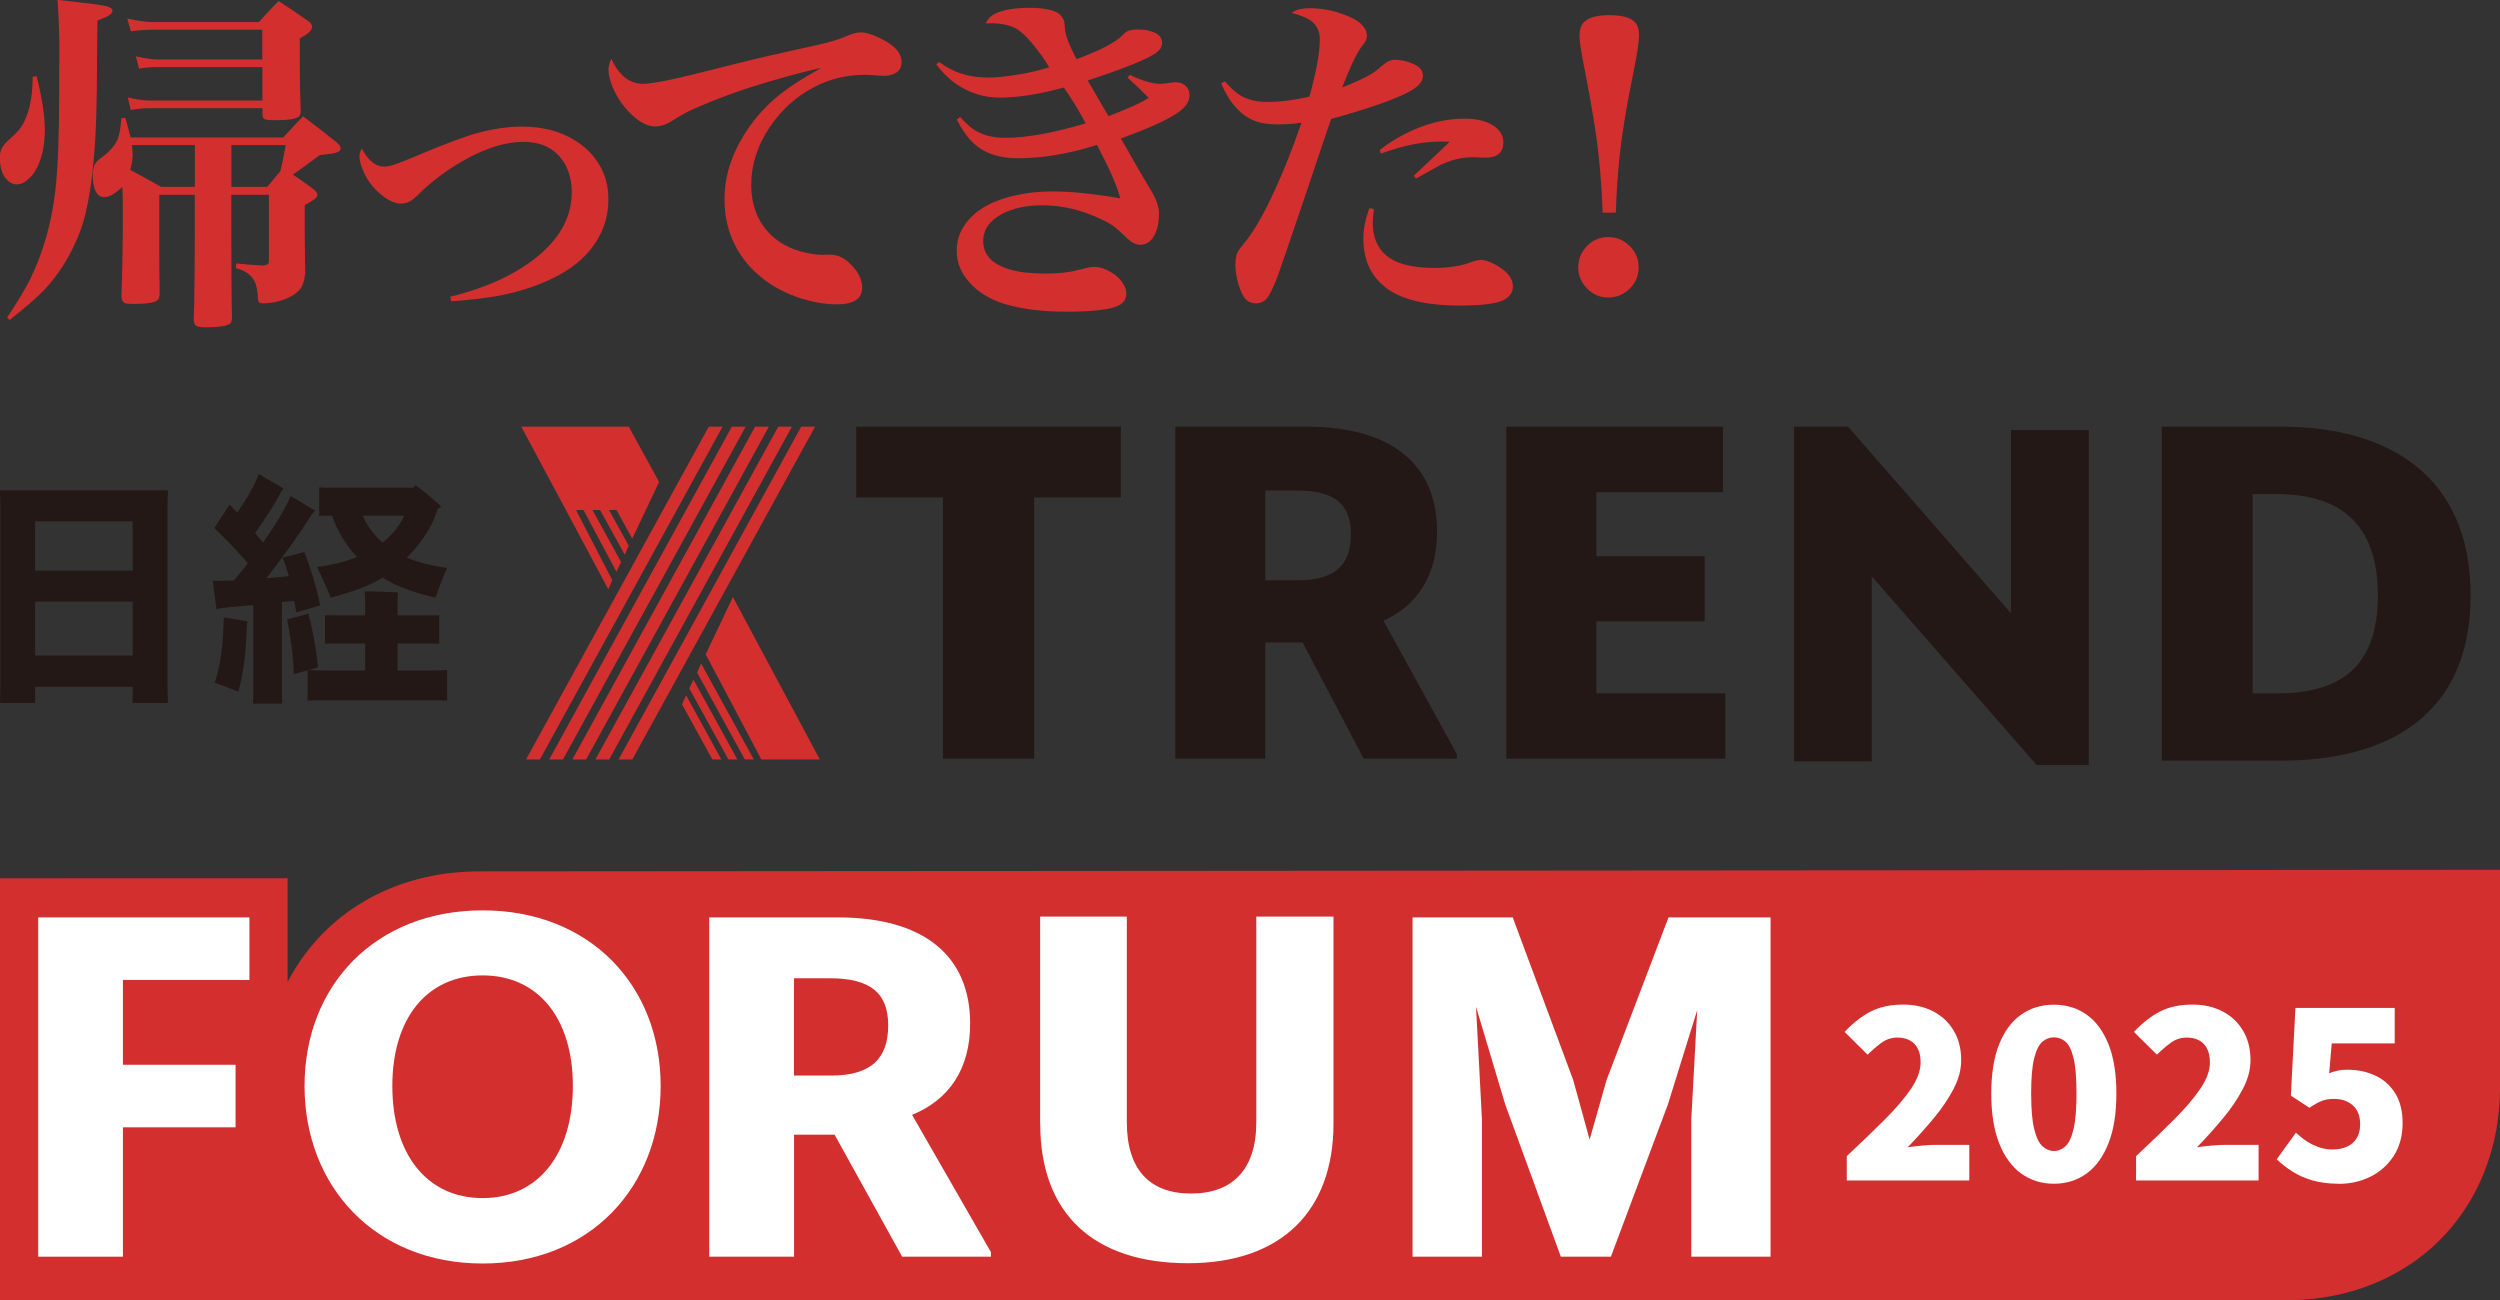
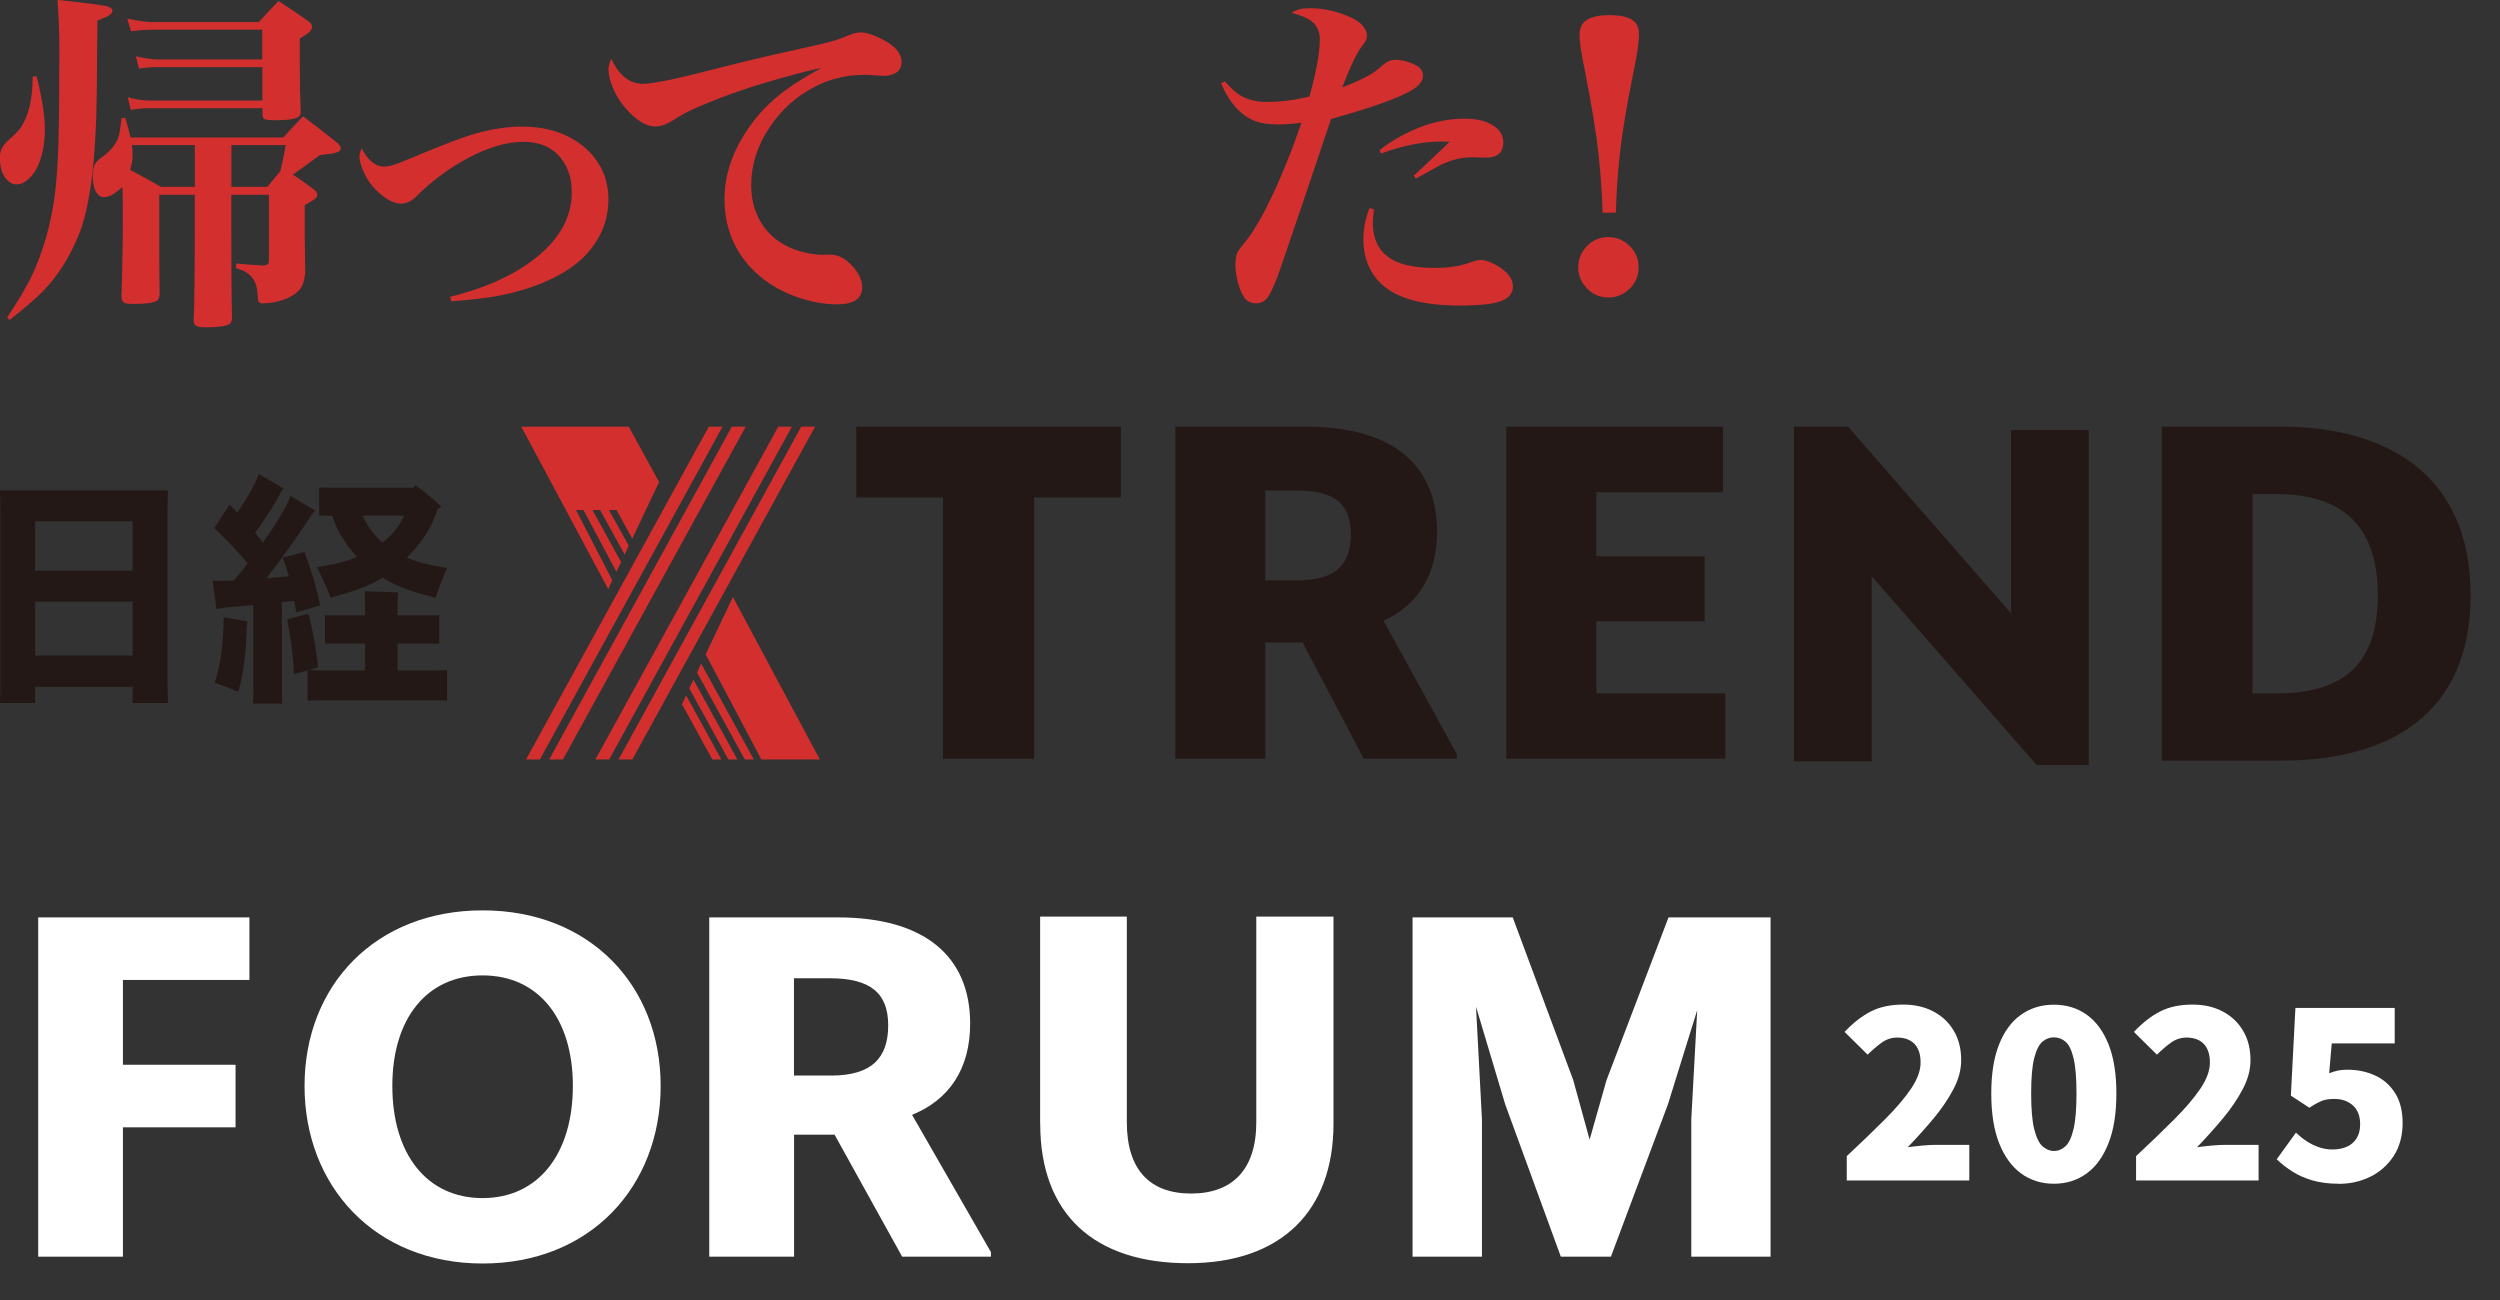
<svg xmlns="http://www.w3.org/2000/svg" id="_レイヤー_2" data-name="レイヤー 2" viewBox="0 0 252.59 131.38">
  <rect x="0" y="0" width="252.59" height="131.38" fill="#333333" stroke="none" />
  <defs>
    <style>
      .cls-1 {
        fill: #d32f2f;
      }

      .cls-2 {
        fill: #231815;
      }

      .cls-3 {
        fill: #fff;
      }
    </style>
  </defs>
  <g id="_レイヤー_1-2" data-name="レイヤー 1">
    <g>
      <g>
        <polygon class="cls-2" points="104.49 50.26 104.49 76.65 95.27 76.65 95.27 50.26 86.51 50.26 86.51 43.11 113.25 43.11 113.25 50.26 104.49 50.26" />
        <path class="cls-2" d="M131.6,64.91h-3.76v11.74h-9.09v-33.54h13.23c8.75,0,13.22,3.91,13.22,10.62,0,4.38-2,7.46-5.42,8.98l7.41,13.48v.46h-9.41l-6.17-11.74ZM127.84,49.56v9.07h3.32c3.86,0,5.33-1.67,5.33-4.67s-1.61-4.4-5.47-4.4h-3.18Z" />
        <polygon class="cls-2" points="152.19 43.11 174.08 43.11 174.08 49.73 161.29 49.73 161.29 56.2 172.23 56.2 172.23 62.77 161.29 62.77 161.29 70.05 174.32 70.05 174.32 76.65 152.19 76.65 152.19 43.11" />
        <polygon class="cls-2" points="205.77 77.29 189.11 58.22 189.11 76.93 181.26 76.93 181.26 43.11 186.72 43.11 203.19 61.97 203.19 43.45 211.04 43.45 211.04 77.29 205.77 77.29" />
        <path class="cls-2" d="M218.42,43.11h12.06c10.81,0,19.14,4.94,19.14,17.04s-8.33,16.7-19.14,16.7h-12.06v-33.74ZM227.59,49.92v20.14h2.41c6.13,0,10.25-2.38,10.25-9.9s-4.12-10.24-10.25-10.24h-2.41Z" />
      </g>
      <g>
        <path class="cls-2" d="M16.92,69.16l.05,1.87h-3.57v-1.64H3.55v1.64H0c0-.52.04-1.21.04-1.87v-17.75c0-.66-.03-1.37-.04-1.86h16.97c-.02.62-.05,1.2-.05,1.86v17.75ZM3.55,57.66h9.85v-4.99H3.55v4.99ZM13.4,60.79H3.55v5.44h9.85v-5.44Z" />
        <path class="cls-2" d="M28.49,69.96c0,.37,0,.8.02,1.13h-2.96c.04-.33.04-.75.04-1.13v-8.83c-1.02.1-1.95.17-2.55.23-.3.03-.85.11-1.17.18l-.38-2.87c.33.02.97.02,1.53,0,.18,0,.37,0,.62-.03.45-.52.92-1.1,1.4-1.73-1.1-1.27-2.29-2.52-3.39-3.56l1.55-2.37c.22.22.49.53.77.82.94-1.35,1.87-2.97,2.17-3.91l2.52,1.48c-.1.08-.22.29-.3.38-.62,1.26-1.6,2.7-2.59,4.1.28.33.54.65.8.97,1.29-1.81,2.37-3.62,2.79-4.71l2.47,1.47c-.1.14-.24.32-.35.41-1.09,1.78-2.89,4.29-4.57,6.44.8-.07,1.59-.14,2.27-.22-.2-.7-.4-1.34-.63-1.87l2.2-.57c.47,1.18,1.2,3.38,1.6,5.39-.72.23-1.67.51-2.42.71-.05-.35-.13-.75-.21-1.15-.37.02-.79.07-1.24.11v9.14ZM22.61,62.38c.79.12,1.75.28,2.39.4,0,.1-.04.28-.07.5-.07,2.75-.32,4.73-.85,6.61-.43-.17-1.6-.63-2.39-.92.6-1.7.87-3.95.92-6.59M43.43,67.74c.69,0,1.27,0,1.74-.04v3.09c-.47-.04-1.05-.04-1.74-.04h-10.58c-.68,0-1.27,0-1.77.04v-3.06l-1.4.39c-.02-1.79-.39-4.18-.67-5.54l2.15-.57c.32,1.14.77,3.34.97,5.41-.15.05-.52.18-.95.28.47.04,1.04.04,1.67.04h4.04v-2.72h-2.54c-.6,0-1.07,0-1.52.02v-2.88c.45.01.92.01,1.52.01h2.54v-1.55c0-.22-.02-.65-.04-.88.72.02,2.67.06,3.37.12-.02.22-.05.54-.05.76v1.55h2.69c.6,0,1.09,0,1.52-.01v2.88c-.42-.02-.92-.02-1.52-.02h-2.69v2.72h3.27ZM36.07,56.27c-.97-1.05-1.94-2.42-2.52-4.17-.47,0-.92,0-1.3.02v-2.87c.4.03.87.03,1.37.03h8.14l.22-.25c.61.42,1.72,1.3,2.62,2.17-.11.08-.26.13-.38.2-.6,2.05-1.85,3.67-3.12,4.94,1.1.48,2.6.83,4.07,1.05-.38.87-.94,2.29-1.17,3-1.87-.46-3.81-1.03-5.33-2.03-1.5.94-3.34,1.5-5.26,2.03-.25-.73-.95-2.18-1.37-3.1,1.37-.2,2.74-.47,4.03-1.02M40.84,52.1h-4.19c.47,1.08,1.15,1.98,2,2.72.95-.73,1.69-1.64,2.19-2.72" />
      </g>
      <polygon class="cls-1" points="53.15 76.73 54.55 76.73 73 43.11 71.61 43.11 53.15 76.73" />
      <polygon class="cls-1" points="55.49 76.73 56.88 76.73 75.34 43.11 73.94 43.11 55.49 76.73" />
-       <polygon class="cls-1" points="57.83 76.73 59.22 76.73 77.68 43.11 76.29 43.11 57.83 76.73" />
      <polygon class="cls-1" points="60.16 76.73 61.55 76.73 80.01 43.11 78.63 43.11 60.16 76.73" />
      <polygon class="cls-1" points="62.5 76.73 63.89 76.73 82.35 43.11 80.95 43.11 62.5 76.73" />
      <polygon class="cls-1" points="58.95 51.53 62.28 57.77 62.75 56.78 59.86 51.53 60.63 51.53 63.12 56.04 63.52 55.13 61.53 51.53 62.29 51.53 63.88 54.42 66.59 48.7 63.53 43.11 52.67 43.11 61.46 59.54 61.86 58.62 58.2 51.53 58.95 51.53" />
      <polygon class="cls-1" points="73.59 76.73 74.5 76.73 70.06 68.67 69.64 69.55 73.59 76.73" />
      <polygon class="cls-1" points="71.97 76.73 72.88 76.73 69.32 70.25 68.91 71.16 71.97 76.73" />
      <polygon class="cls-1" points="70.43 67.95 75.25 76.73 76.16 76.73 70.84 67.04 70.43 67.95" />
      <polygon class="cls-1" points="71.3 66.11 76.92 76.73 82.83 76.73 74.05 60.32 71.3 66.11" />
-       <path class="cls-1" d="M252.59,87.88l-204.15.16c-8.76,0-15.84,4.34-19.38,11.18v-10.48H0v42.63h231c12.51,0,21.6-8.97,21.6-21.62v-21.87Z" />
      <path class="cls-3" d="M12.42,113.89v13.08H3.86v-34.28h21.34v6.32h-12.78v8.57h11.38v6.32h-11.38Z" />
      <path class="cls-3" d="M30.77,109.72c0-10.17,7.17-17.74,17.99-17.74s17.99,7.57,17.99,17.74-7.11,17.94-17.99,17.94-17.99-7.81-17.99-17.94ZM57.88,109.72c0-6.86-3.52-11.17-9.12-11.17s-9.12,4.31-9.12,11.17,3.46,11.33,9.12,11.33,9.12-4.51,9.12-11.33Z" />
      <path class="cls-3" d="M84.33,114.64h-4.1v12.33h-8.57v-34.28h12.98c8.76,0,13.38,3.92,13.38,10.73,0,4.61-2.15,7.71-5.87,9.22l7.97,13.87v.46h-8.97l-6.83-12.33ZM80.22,98.84v9.83h3.76c4.12,0,5.76-1.81,5.76-5.07s-1.79-4.76-5.9-4.76h-3.62Z" />
      <path class="cls-3" d="M149.74,126.97h-7.02v-34.28h10.12l6.11,16.43,1.66,6.02,1.71-6.02,6.26-16.43h10.31v34.28h-8.01v-13.88l.6-11.03-2.96,9.52-5.76,15.39h-5.06l-5.62-15.39-2.95-9.87.6,11.38v13.88Z" />
      <path class="cls-3" d="M105.09,113.54v-20.93h8.76v20.78c0,4.78,2.31,7.2,6.49,7.2s6.59-2.42,6.59-7.2v-20.78h7.8v20.93c0,8.76-5.23,14.09-14.69,14.09s-14.94-4.93-14.94-14.09Z" />
      <g>
        <path class="cls-1" d="M3.3,7.75l.4-.05c.55,2.2.83,4,.83,5.4,0,1.48-.26,2.75-.77,3.81-.27.55-.63,1-1.09,1.35-.3.25-.65.37-1.04.37-.23,0-.48-.1-.74-.3-.6-.46-.9-1.26-.9-2.41,0-.28.04-.54.12-.77.11-.3.35-.63.74-.98.57-.5.97-.91,1.2-1.21.83-1.18,1.25-2.92,1.25-5.2ZM.97,32.33l-.25-.25c1.14-1.72,1.92-3.04,2.36-3.94,1.29-2.65,2.13-5.61,2.51-8.88.26-2.25.39-5.6.39-10.04,0-1.64,0-2.75.02-3.34v-.72c0-1.7-.06-3.42-.19-5.17,3.06.33,4.75.55,5.08.67.32.11.47.25.47.42,0,.21-.2.42-.6.62-.05.02-.35.15-.91.37-.02,1.18-.05,3.59-.07,7.21-.08,7.05-.72,11.95-1.92,14.68-.86,2.07-1.99,3.85-3.39,5.33-.69.73-1.86,1.74-3.5,3.04ZM13.2,13.89h15.42c.62-.69,1.29-1.41,2-2.14,1.15.87,2.29,1.75,3.41,2.64.26.23.39.43.39.6s-.1.29-.3.37c-.22.09-.5.16-.83.19-.22.02-.55.06-.98.12-1.31.97-2.22,1.63-2.72,1.97.53.34,1.21.82,2.04,1.44.29.22.44.42.44.6,0,.19-.16.38-.49.58-.08.05-.16.09-.23.14-.13.07-.32.18-.56.33v3.36c0,.67.02,1.82.05,3.45-.07.79-.26,1.37-.58,1.74-.54.6-1.37,1.01-2.5,1.25-.43.08-.83.12-1.2.12-.25,0-.39-.06-.44-.19-.04-.07-.06-.22-.07-.46-.04-.69-.14-1.21-.32-1.56-.34-.67-.97-1.12-1.9-1.35l.05-.47c.82.09,1.74.16,2.76.21.23-.04.39-.1.46-.19.05-.07.07-.21.07-.4v-6.56h-3.8v3.09c0,4.42.02,7.51.07,9.28,0,.34-.08.56-.23.67-.33.23-1.13.35-2.41.35-.43,0-.74-.04-.93-.12-.19-.09-.29-.29-.3-.58.07-1.66.11-4.82.11-9.47v-3.22h-3.59v5.1c0,1.66.01,3.3.04,4.9-.01.3-.08.52-.19.63-.27.27-1.08.4-2.43.4-.4,0-.68-.02-.84-.07-.26-.08-.39-.32-.4-.7.09-2.51.14-5.34.14-8.51,0-.95-.01-1.79-.04-2.53-.45.39-.79.64-1.02.77-.28.16-.56.25-.84.25-.41,0-.72-.26-.93-.79-.14-.35-.21-.81-.21-1.39,0-.43.06-.79.18-1.07.09-.23.35-.5.76-.79.77-.56,1.31-1.18,1.6-1.86.16-.43.28-1.12.35-2.07l.4-.04c.22.76.4,1.43.54,2ZM26.51,10.93h-11.37c-.63,0-1.28.06-1.93.18l-.3-1.28c.69.2,1.43.31,2.21.33h11.39v-3.38h-10.67c-.6,0-1.2.05-1.79.16l-.32-1.25c.87.2,1.58.3,2.14.32h10.63v-3.01h-11.11c-.59,0-1.31.05-2.16.16l-.37-1.28c1.09.23,1.94.35,2.55.35h10.74c.64-.71,1.31-1.42,1.99-2.13,1.07.69,2.09,1.38,3.06,2.07.22.18.33.35.33.53,0,.21-.13.43-.4.65-.12.09-.4.28-.84.54v2.65c0,1.61.03,3.16.09,4.68,0,.28-.06.47-.19.56-.3.25-1.12.37-2.44.37-.45,0-.77-.03-.97-.09-.16-.05-.25-.2-.26-.46v-.69ZM19.69,14.66h-6.36c.05.45.07.79.07,1.02,0,.4-.08.89-.25,1.48.94.5,1.98,1.08,3.13,1.72h3.41v-4.22ZM23.38,14.66v4.22h3.62c.43-.53.87-1.05,1.32-1.58.16-.6.35-1.48.54-2.64h-5.48Z" />
        <path class="cls-1" d="M36.54,14.98c.64,1.23,1.39,1.85,2.25,1.85.34,0,.74-.08,1.21-.25s1.17-.45,2.11-.84c2.82-1.2,4.89-1.97,6.21-2.32,1.58-.42,3.05-.63,4.39-.63,2.06,0,3.81.44,5.26,1.32,1.14.68,2,1.54,2.6,2.57.6,1.02.9,2.17.9,3.45,0,2.09-.74,3.94-2.21,5.55-1.14,1.23-2.77,2.26-4.89,3.08-1.78.69-3.79,1.17-6.01,1.42-.66.08-1.58.17-2.76.26l-.12-.46c3.8-.93,6.82-2.35,9.07-4.27,2.14-1.83,3.22-3.93,3.22-6.29,0-1.38-.37-2.54-1.11-3.46-.88-1.09-2.14-1.63-3.8-1.63s-3.47.53-5.5,1.6c-1.97,1.04-3.72,2.34-5.26,3.88-.49.5-1.02.76-1.58.76-.61,0-1.28-.3-2-.9-.87-.7-1.51-1.58-1.92-2.64-.19-.48-.28-.91-.28-1.28,0-.2.08-.45.23-.76Z" />
        <path class="cls-1" d="M61.75,5.92c.79,1.7,1.86,2.55,3.22,2.55.46,0,1.34-.13,2.64-.39.75-.14,3.13-.72,7.14-1.74,1.49-.38,4.14-.98,7.96-1.83,1.23-.27,2.21-.57,2.94-.91.52-.22.96-.33,1.34-.33.42,0,.98.16,1.67.47,1.62.71,2.43,1.56,2.43,2.53,0,.48-.18.84-.54,1.07-.33.21-.73.32-1.21.32-.21,0-.52-.02-.93-.05s-.76-.05-1.04-.05c-1.8,0-3.49.4-5.04,1.2-1.84.94-3.36,2.3-4.57,4.1-1.24,1.84-1.86,3.79-1.86,5.84s.7,3.84,2.09,5.13c1.03.95,2.36,1.55,3.97,1.81.4.07.77.11,1.12.11.06,0,.19,0,.39-.02h.4c.67,0,1.28.25,1.83.74.94.84,1.41,1.7,1.41,2.57,0,1.14-.85,1.71-2.55,1.71-1.25,0-2.58-.24-3.99-.72-1.95-.68-3.54-1.71-4.8-3.08-1.71-1.89-2.57-4.17-2.57-6.86,0-1.91.5-3.8,1.51-5.66,1.21-2.24,2.88-4.1,5.01-5.57.76-.54,1.85-1.21,3.27-2-1.37.29-3.09.74-5.17,1.35-2.73.79-5.35,1.73-7.86,2.85-.66.3-1.32.68-2,1.12-.63.4-1.22.6-1.76.6-.73,0-1.51-.39-2.36-1.18-1-.94-1.71-2.04-2.13-3.3-.15-.47-.23-.9-.23-1.3,0-.29.09-.64.28-1.05Z" />
-         <path class="cls-1" d="M94.59,6.54l.28-.28c.79.55,1.5.93,2.14,1.14.87.29,1.83.44,2.88.44.82,0,1.9-.12,3.25-.35,1.01-.18,1.96-.4,2.87-.69-.48-.81-1.05-1.61-1.72-2.41-.66-.79-1.22-1.3-1.71-1.55-.67-.33-1.49-.49-2.48-.49-.12,0-.29,0-.51.02.22-.46.51-.77.86-.95.84-.42,2.03-.63,3.55-.63s2.57.22,3.08.67c.25.22.4.5.46.83.01.05.04.29.07.72.05.59.43,1.58,1.16,2.97,1.41-.53,2.48-1,3.23-1.42.5-.28.87-.52,1.09-.7.18-.16.35-.33.51-.49.26-.26.71-.39,1.37-.39.61,0,1.14.09,1.6.28.56.22.84.59.84,1.09,0,.38-.21.71-.62,1-.86.62-3.15,1.55-6.89,2.78.21.35.56.96,1.05,1.81l.65,1.12.4.67c2.04-.77,3.39-1.39,4.06-1.85-.55-.57-1.27-1.25-2.14-2.04l.23-.28c1.25.61,2.3.91,3.15.91.15,0,.51-.04,1.07-.12.12-.02.25-.04.39-.04.33,0,.6.07.83.21.4.26.6.63.6,1.12,0,.66-.46,1.28-1.39,1.88-1.05.68-2.91,1.51-5.55,2.48.45.76.93,1.6,1.44,2.51.55.96,1.06,1.83,1.53,2.6.59.95.88,1.76.88,2.44,0,1.08-.22,1.93-.67,2.55-.32.42-.73.63-1.25.63-.41,0-.86-.23-1.34-.69-.59-.57-1.04-.98-1.35-1.2s-.74-.47-1.27-.71c-1.95-.93-3.92-1.39-5.92-1.39-1.58,0-2.92.29-4.03.86-1.29.68-1.93,1.6-1.93,2.76,0,1.39.91,2.36,2.74,2.88.91.27,2.13.4,3.64.4.9,0,1.76-.07,2.57-.21.2-.05.66-.16,1.39-.33.34-.09.63-.14.86-.14.5,0,1.04.16,1.62.49.53.29.94.66,1.25,1.09.26.39.39.76.39,1.12,0,.54-.26.94-.77,1.2-.84.42-2.6.63-5.27.63-2.45,0-4.54-.26-6.28-.79-1.42-.43-2.56-1.12-3.43-2.06-.93-.98-1.39-2.09-1.39-3.3,0-1.3.5-2.45,1.51-3.45,1.18-1.17,2.98-1.95,5.4-2.34.89-.14,1.81-.21,2.76-.21,1.86,0,4.15.23,6.86.7-.36-1.34-1.15-3.13-2.36-5.4-2.82.9-5.49,1.35-8,1.35-1.8,0-3.25-.46-4.32-1.39-.66-.57-1.27-1.42-1.85-2.53l.35-.25c.64.74,1.28,1.26,1.9,1.56.75.36,1.63.54,2.64.54,2.19,0,4.9-.49,8.14-1.46-.59-1.14-1.32-2.34-2.2-3.62-2.48.68-4.65,1.02-6.49,1.02-1.58,0-3.04-.46-4.38-1.37-.71-.48-1.39-1.15-2.04-2Z" />
        <path class="cls-1" d="M123.39,8.42l.35-.21c.63.71,1.18,1.2,1.63,1.46.74.42,1.61.63,2.62.63,1.36,0,2.79-.18,4.31-.54.7-2.53,1.05-4.46,1.05-5.8,0-.7-.25-1.28-.74-1.74-.38-.33-1.08-.64-2.11-.93.4-.25.79-.39,1.16-.42.21-.02.45-.04.72-.04,1.38,0,2.77.32,4.15.95.66.3,1.11.68,1.37,1.12.14.22.21.45.21.67,0,.16-.03.33-.09.49-.05.12-.22.36-.51.74-.49.68-1.12,2.02-1.9,4.03.93-.35,1.73-.71,2.43-1.07.54-.29.91-.53,1.12-.72l.56-.47c.41-.35.81-.53,1.2-.53.67,0,1.32.15,1.97.46.59.28.88.66.88,1.14,0,.38-.18.72-.53,1.04-.97.88-3.89,1.99-8.75,3.34-.3.87-1.06,3.11-2.27,6.73-1.86,5.51-2.92,8.59-3.16,9.25-.41,1.04-.74,1.73-1,2.07-.3.39-.7.58-1.18.58s-.9-.21-1.18-.62c-.32-.47-.56-1.11-.72-1.92-.11-.48-.16-.94-.16-1.37,0-.5.07-.91.21-1.23.08-.18.3-.49.67-.93.81-.96,1.69-2.43,2.64-4.39,1.15-2.39,2.2-4.99,3.16-7.8-.76.12-1.55.18-2.36.18-.94,0-1.71-.11-2.3-.33-1.45-.55-2.61-1.82-3.46-3.8ZM138.37,21.02l.44.12c-.07.61-.11,1.05-.11,1.34,0,1.96.82,3.29,2.46,3.99.96.4,2.24.6,3.83.6.89,0,1.73-.08,2.53-.25.34-.07.8-.21,1.37-.42.28-.09.53-.14.74-.14.38,0,.86.16,1.44.47,1.2.66,1.79,1.39,1.79,2.21,0,.6-.31,1.05-.93,1.37-.76.38-2.23.56-4.41.56-3.55,0-6.11-.64-7.66-1.93-1.41-1.17-2.11-2.78-2.11-4.83,0-.98.21-2.02.62-3.09ZM139.53,15.52l-.14-.35c1-.8,2.16-1.49,3.48-2.07,1.7-.74,3.4-1.11,5.1-1.11,1.08,0,1.96.18,2.64.54.86.47,1.28,1.08,1.28,1.85,0,1.03-.59,1.55-1.78,1.55-.05,0-.45-.01-1.21-.04h-.19c-1.01,0-2.06.26-3.16.77-.21.11-.71.39-1.51.84-.34.19-.67.37-.98.54l-.21-.3.53-.49,1.21-1.14c.9-.84,1.53-1.44,1.88-1.79-.39-.01-.68-.02-.88-.02-1.82,0-3.83.4-6.05,1.21Z" />
        <path class="cls-1" d="M162.53,23.96c.82,0,1.53.3,2.13.9.6.59.9,1.31.9,2.16s-.3,1.55-.9,2.14-1.32.9-2.16.9-1.55-.3-2.14-.9-.9-1.32-.9-2.16c0-.66.19-1.25.58-1.78.61-.84,1.44-1.27,2.5-1.27ZM161.92,21.48c-.04-1.65-.17-3.59-.4-5.8-.21-2.04-.67-4.85-1.37-8.44-.38-1.83-.56-3.04-.56-3.62,0-.63.15-1.1.46-1.39.48-.47,1.32-.7,2.53-.7,1.28,0,2.14.23,2.6.7.28.28.42.71.42,1.3,0,.68-.18,1.9-.54,3.66-.7,3.42-1.17,6.24-1.41,8.46-.21,2.02-.34,3.96-.39,5.84h-1.34Z" />
      </g>
      <g>
        <path class="cls-3" d="M186.59,119.26v-2.45c1.44-1.34,2.72-2.58,3.85-3.71s2.01-2.16,2.65-3.11.96-1.82.96-2.64c0-.56-.09-1.02-.28-1.39-.18-.37-.45-.65-.8-.84-.35-.19-.77-.29-1.25-.29-.61,0-1.16.18-1.64.54-.49.36-.95.76-1.38,1.19l-2.33-2.3c.88-.93,1.77-1.62,2.68-2.08s1.99-.68,3.25-.68c1.15,0,2.17.23,3.05.7.88.46,1.57,1.12,2.06,1.96.5.84.74,1.83.74,2.96,0,.96-.26,1.94-.79,2.94-.53,1-1.2,1.99-2.03,2.98-.82.98-1.68,1.94-2.58,2.87.45-.06.95-.12,1.5-.17s1.03-.07,1.43-.07h3.29v3.6h-12.38Z" />
        <path class="cls-3" d="M207.52,119.6c-1.26,0-2.37-.35-3.32-1.04-.95-.7-1.69-1.72-2.22-3.07-.53-1.35-.79-3.02-.79-5s.26-3.64.79-4.97c.53-1.33,1.27-2.33,2.22-3,.95-.67,2.06-1.01,3.32-1.01s2.37.34,3.31,1.01,1.68,1.67,2.21,3,.79,2.98.79,4.97-.26,3.65-.79,5c-.53,1.35-1.26,2.38-2.21,3.07s-2.05,1.04-3.31,1.04ZM207.52,116.29c.43,0,.82-.16,1.16-.47.34-.31.62-.89.82-1.73s.3-2.04.3-3.61-.1-2.76-.3-3.58c-.2-.82-.47-1.37-.82-1.66-.34-.29-.73-.43-1.16-.43s-.8.14-1.15.43c-.35.29-.63.84-.84,1.66-.21.82-.31,2.01-.31,3.58s.1,2.77.31,3.61.49,1.42.84,1.73c.35.31.74.47,1.15.47Z" />
        <path class="cls-3" d="M215.82,119.26v-2.45c1.44-1.34,2.72-2.58,3.85-3.71s2.01-2.16,2.65-3.11.96-1.82.96-2.64c0-.56-.09-1.02-.28-1.39-.18-.37-.45-.65-.8-.84-.35-.19-.77-.29-1.25-.29-.61,0-1.16.18-1.64.54-.49.36-.95.76-1.38,1.19l-2.33-2.3c.88-.93,1.77-1.62,2.68-2.08s1.99-.68,3.25-.68c1.15,0,2.17.23,3.05.7.88.46,1.57,1.12,2.06,1.96.5.84.74,1.83.74,2.96,0,.96-.26,1.94-.79,2.94-.53,1-1.2,1.99-2.03,2.98-.82.98-1.68,1.94-2.58,2.87.45-.06.95-.12,1.5-.17s1.03-.07,1.43-.07h3.29v3.6h-12.38Z" />
        <path class="cls-3" d="M236.27,119.6c-.94,0-1.8-.11-2.57-.32-.77-.22-1.45-.51-2.05-.89-.6-.38-1.14-.8-1.62-1.26l1.94-2.69c.34.32.7.61,1.08.86s.8.46,1.24.61c.44.15.89.23,1.36.23.58,0,1.07-.1,1.49-.29.42-.19.74-.48.97-.85.23-.38.35-.84.35-1.4,0-.83-.24-1.47-.73-1.91-.49-.44-1.12-.66-1.88-.66-.5,0-.91.06-1.24.19s-.76.36-1.28.7l-1.87-1.22.46-8.86h10.03v3.58h-6.36l-.26,3.02c.32-.13.62-.22.91-.28.29-.06.6-.08.94-.08,1.01,0,1.94.19,2.78.58.85.38,1.52.98,2.03,1.78s.76,1.82.76,3.05-.3,2.38-.9,3.3c-.6.92-1.39,1.62-2.36,2.1-.98.48-2.04.72-3.19.72Z" />
      </g>
    </g>
  </g>
</svg>